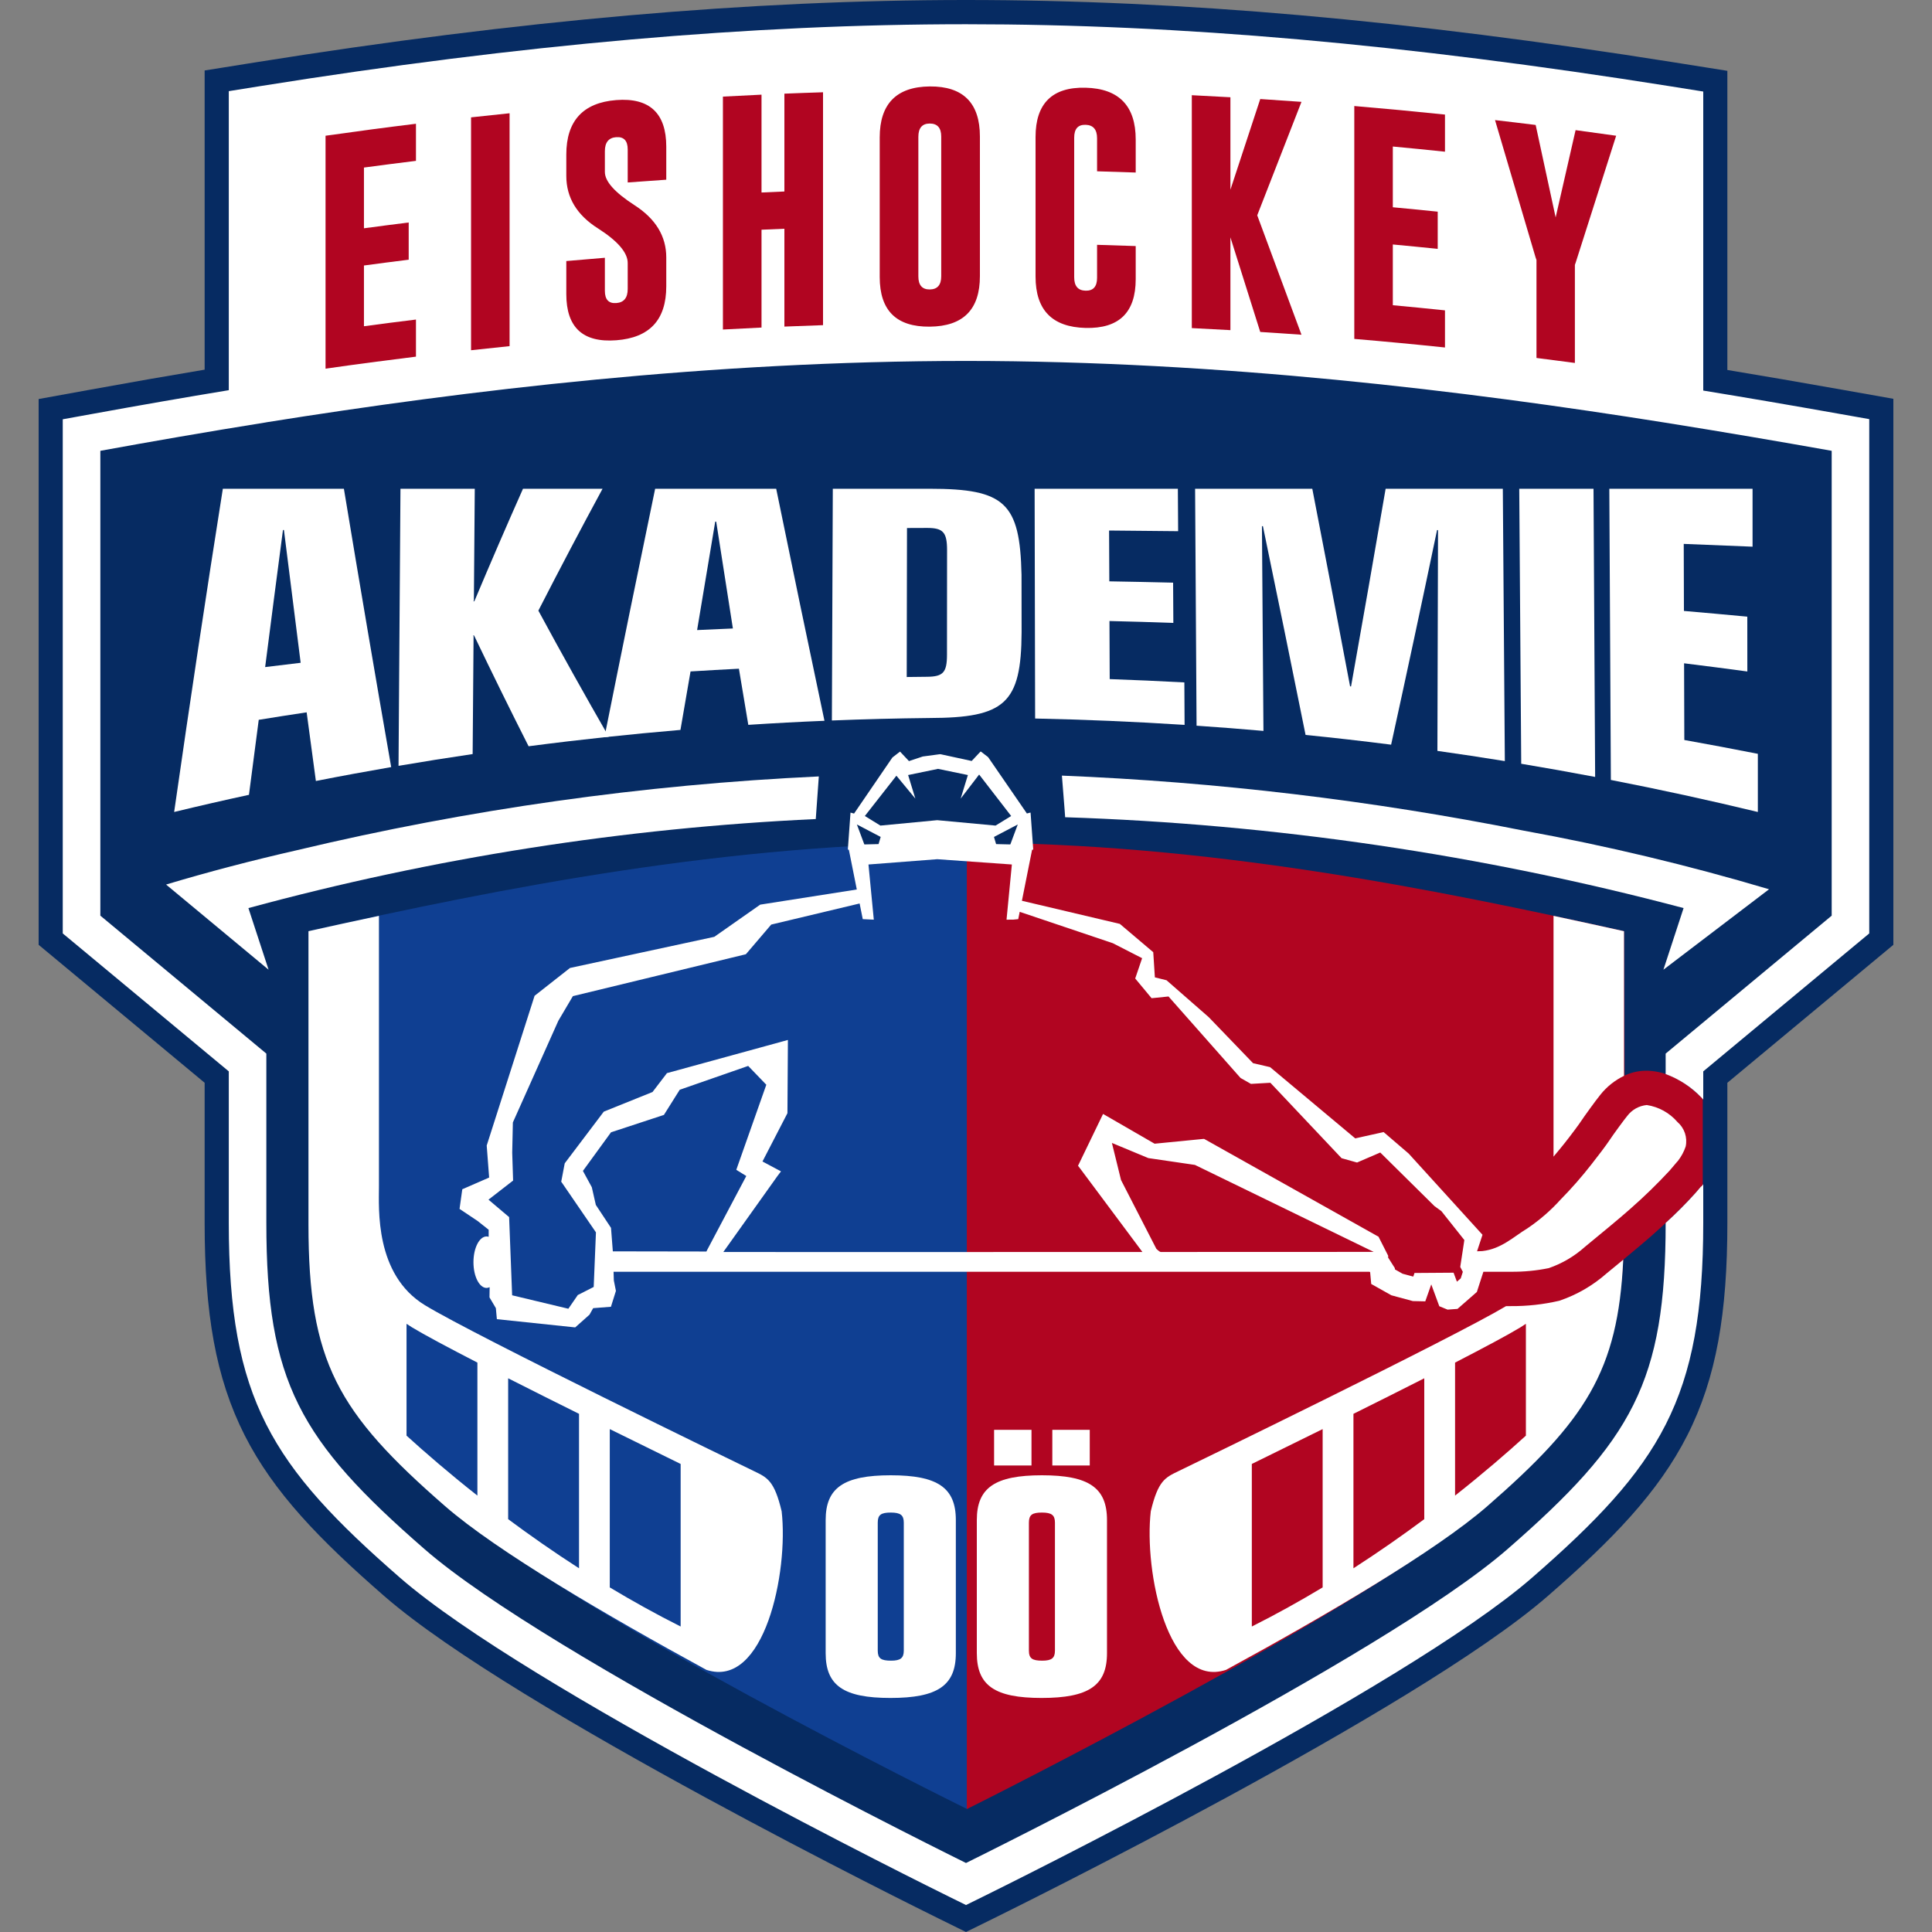
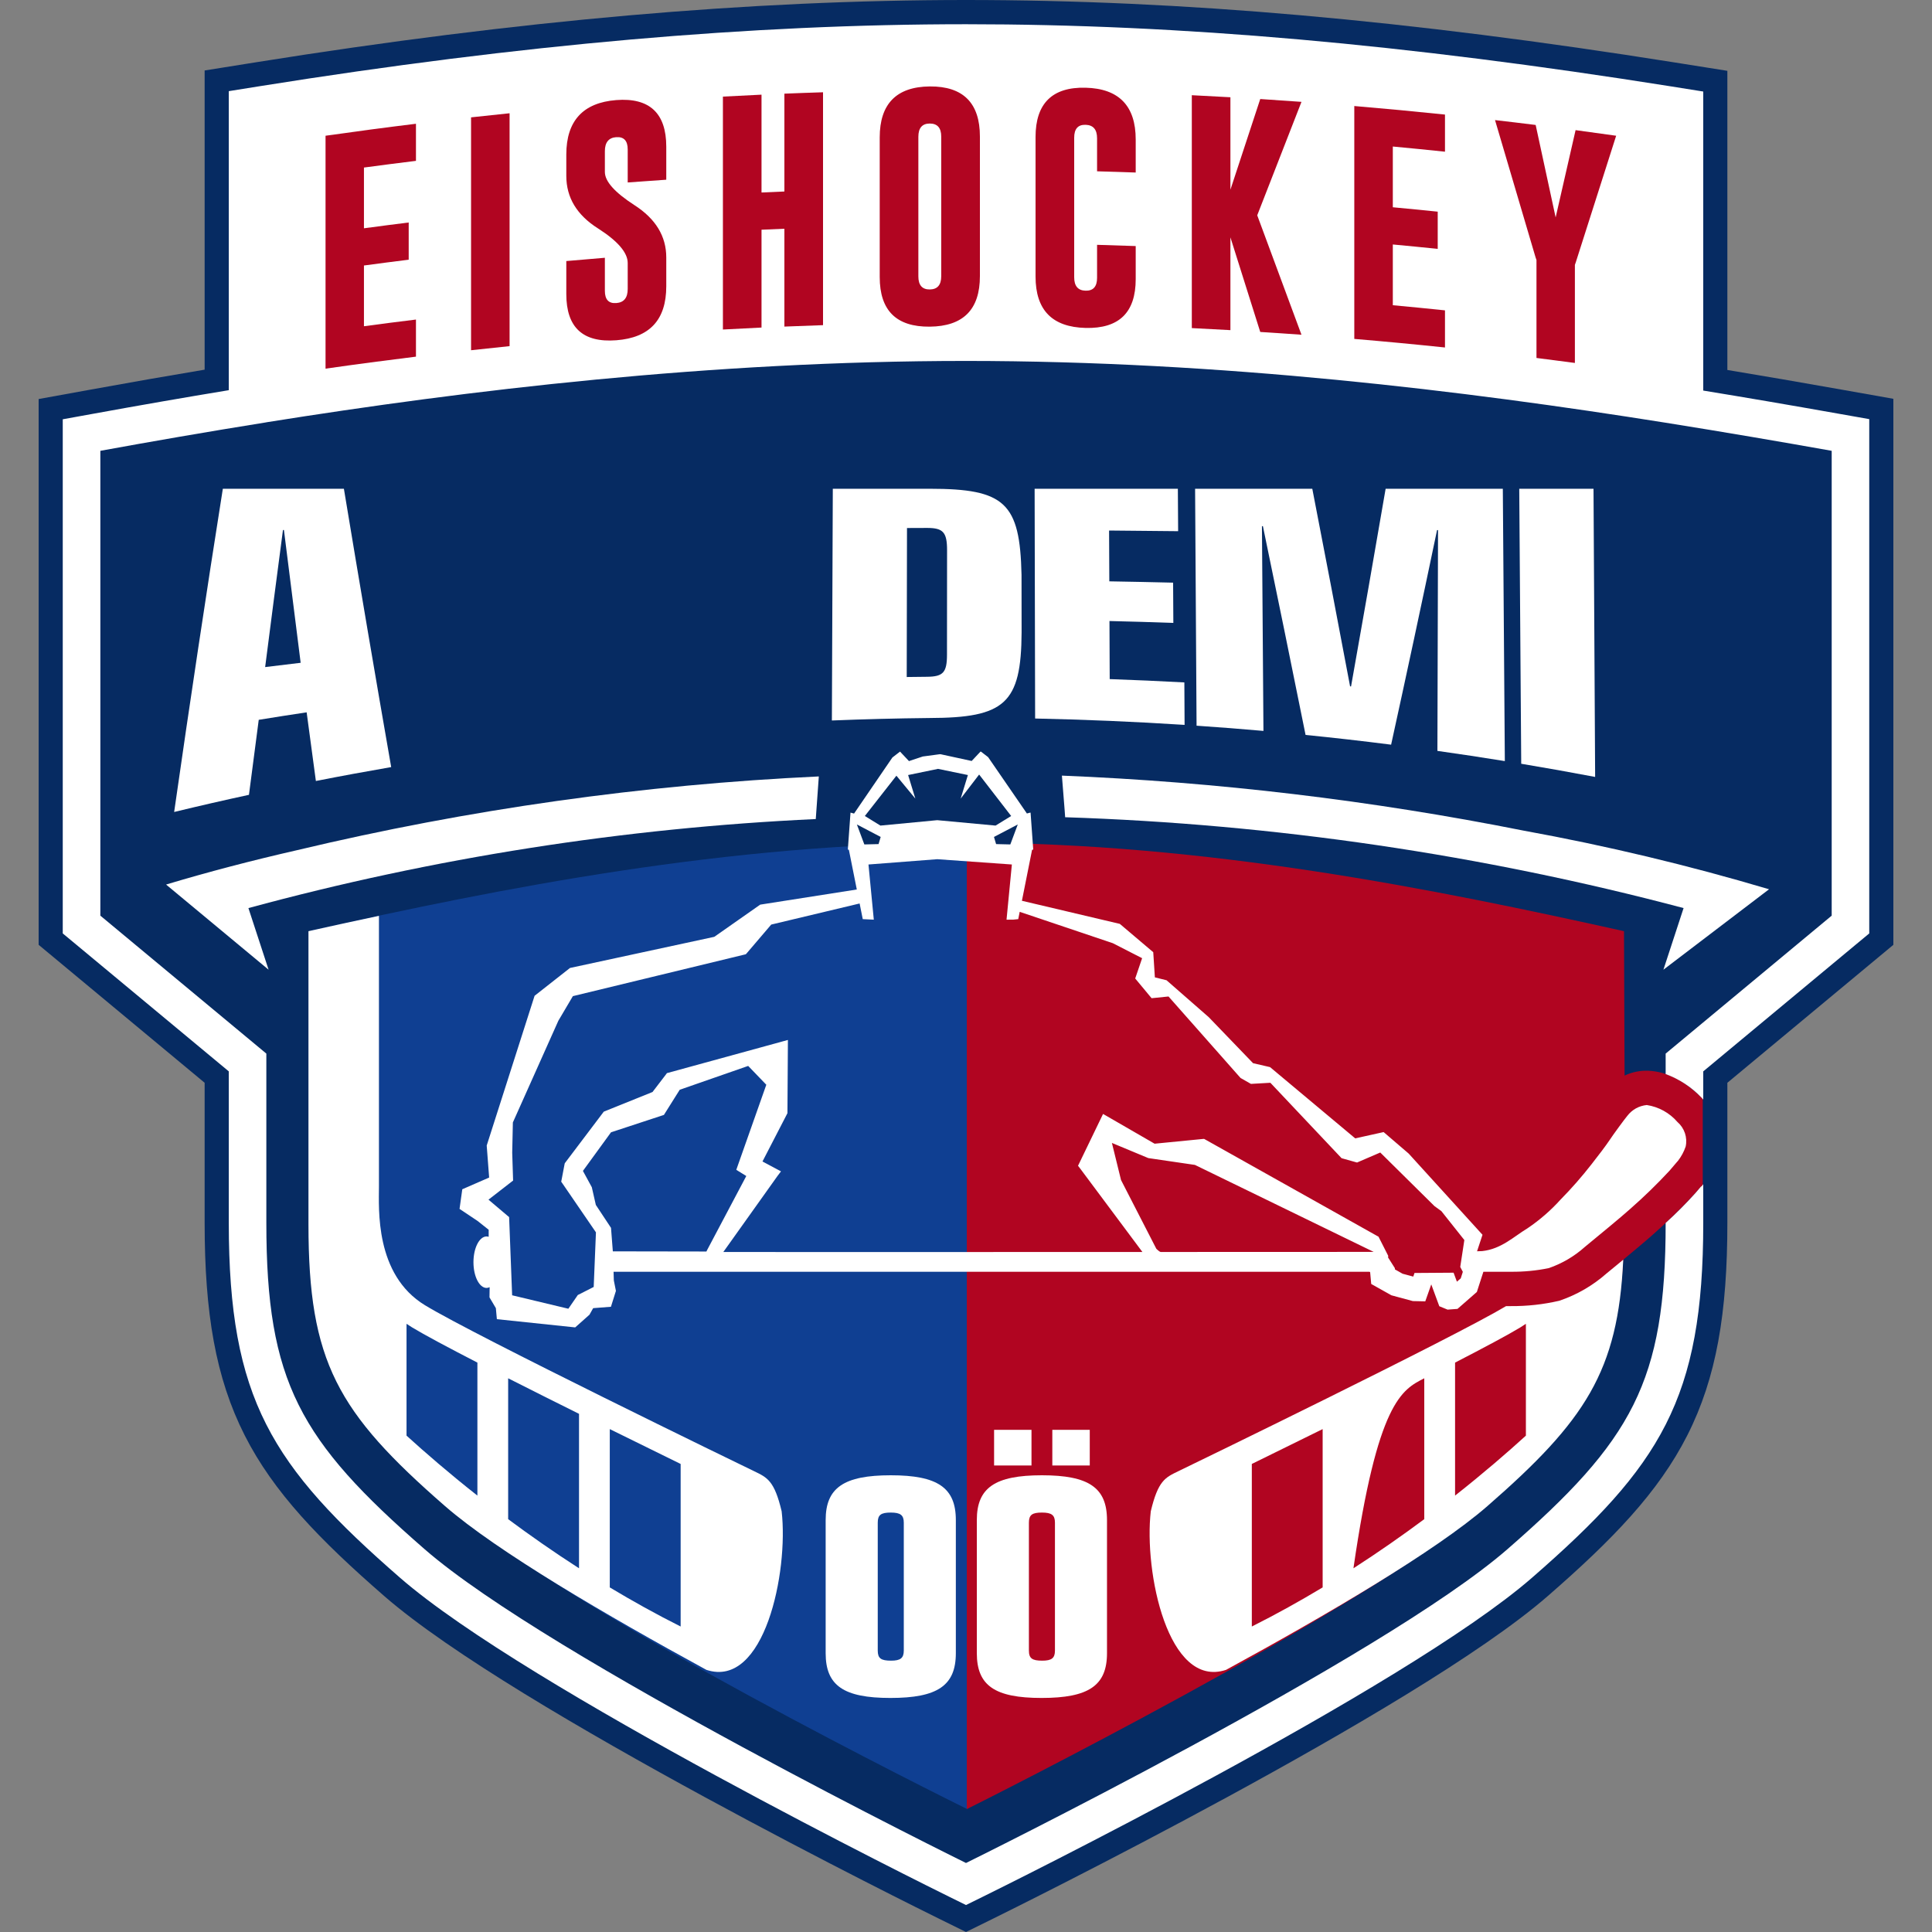
<svg xmlns="http://www.w3.org/2000/svg" width="50" height="50" viewBox="0 0 50 50" fill="none">
  <rect x="0" y="0" width="50" height="50" fill="#808080" stroke="none" />
  <path d="M44.08 31.647C44.08 36.203 42.973 37.936 39.649 40.831C36.358 43.697 25.873 48.872 25.428 49.091L25 49.302L24.572 49.091C24.128 48.872 13.643 43.697 10.352 40.831C7.027 37.936 5.921 36.203 5.921 31.647V27.727L1.977 24.45L1.624 24.157V10.851L2.423 10.706C3.648 10.483 4.8 10.283 5.921 10.098V2.359L6.74 2.228C13.476 1.151 19.449 0.628 25 0.627H25C30.548 0.628 36.35 1.14 43.26 2.238L44.08 2.369V10.108C45.164 10.285 46.295 10.478 47.573 10.705L48.376 10.847V24.157L48.024 24.45L44.08 27.727L44.08 31.647Z" fill="#062B62" />
  <path fill-rule="evenodd" clip-rule="evenodd" d="M25 1.254C19.488 1.255 13.549 1.774 6.838 2.847L6.545 2.894V10.631L6.021 10.717C4.905 10.901 3.756 11.1 2.534 11.322C2.534 11.322 2.534 11.322 2.534 11.322L2.248 11.375V23.861L2.375 23.966L6.545 27.432V31.647C6.545 33.877 6.816 35.337 7.445 36.577C8.08 37.828 9.109 38.919 10.761 40.357C12.345 41.737 15.726 43.716 18.826 45.402C21.903 47.076 24.627 48.42 24.847 48.528C24.847 48.528 24.847 48.528 24.847 48.528L25 48.604L25.153 48.528C25.372 48.42 28.096 47.076 31.174 45.402C34.275 43.716 37.655 41.737 39.24 40.357C40.891 38.919 41.92 37.828 42.555 36.577C43.184 35.337 43.456 33.877 43.456 31.647L43.456 27.432L47.626 23.966L47.752 23.861V11.373L47.464 11.322C46.188 11.096 45.061 10.903 43.979 10.727L43.456 10.641V2.904L43.162 2.857C43.162 2.857 43.162 2.857 43.162 2.857C36.276 1.763 30.508 1.255 25 1.254M25 1.254C25 1.254 25 1.254 25 1.254ZM6.642 1.609C13.403 0.528 19.41 0.001 25 0H25C30.587 0.001 36.423 0.516 43.357 1.619L44.704 1.833V9.575C45.633 9.729 46.605 9.896 47.681 10.087L49 10.321V24.452L48.421 24.933L44.704 28.022L44.704 31.647C44.704 33.973 44.422 35.657 43.667 37.147C42.917 38.625 41.731 39.848 40.057 41.305C38.351 42.791 34.843 44.832 31.768 46.505C28.669 48.19 25.928 49.543 25.703 49.654L25 50L24.298 49.654C24.072 49.543 21.331 48.19 18.232 46.505C15.157 44.832 11.649 42.791 9.943 41.305C8.27 39.848 7.083 38.625 6.333 37.147C5.578 35.657 5.296 33.973 5.296 31.647V28.022L1.579 24.933L1 24.452V10.327L2.312 10.089C3.35 9.9 4.337 9.727 5.296 9.567V1.824L6.642 1.609C6.642 1.609 6.642 1.609 6.642 1.609Z" fill="#062B62" />
  <path d="M47.404 11.667C46.078 11.432 44.636 11.184 43.107 10.941V3.203C37.896 2.374 31.621 1.604 25 1.604C18.386 1.604 12.096 2.361 6.893 3.193V10.93C5.361 11.175 3.92 11.426 2.597 11.667V23.697L6.893 27.267V31.647C6.893 35.761 7.755 37.277 10.989 40.093C14.222 42.908 25 48.214 25 48.214C25 48.214 35.778 42.908 39.012 40.093C42.245 37.278 43.107 35.761 43.107 31.647V27.267L47.404 23.697V11.667Z" fill="#062B62" />
  <path d="M25.032 21.809V46.819C24.539 46.576 14.867 41.786 11.912 39.214C8.88 36.573 8.072 35.151 8.072 31.293V24.077C12.959 22.989 18.831 21.812 25.032 21.809" fill="#0F3F92" />
  <path d="M44.049 28.421L44.033 28.405C43.581 27.959 43.132 27.732 42.66 27.711C42.447 27.702 42.236 27.745 42.044 27.836L42.029 24.099C37.141 23.012 31.222 21.812 25.021 21.809V46.819C25.514 46.576 35.144 41.737 38.14 39.214C41.409 36.461 41.892 34.585 42.009 32.601C42.308 32.353 42.594 32.114 42.785 31.944C43.167 31.607 43.533 31.25 43.879 30.875C43.943 30.8 43.987 30.748 44.018 30.712L44.044 30.694L44.067 30.664V28.442C44.061 28.435 44.055 28.428 44.049 28.421" fill="#B10521" />
  <path d="M5.767 12.649H8.9C9.31 15.126 9.718 17.527 10.124 19.852C9.473 19.965 8.824 20.084 8.175 20.212C8.096 19.623 8.016 19.031 7.936 18.435C7.522 18.497 7.109 18.562 6.696 18.629C6.611 19.272 6.527 19.918 6.443 20.57C5.796 20.71 5.151 20.858 4.507 21.014C4.921 18.125 5.341 15.337 5.767 12.649V12.649ZM7.348 13.716C7.34 13.716 7.331 13.716 7.323 13.717C7.169 14.885 7.015 16.068 6.862 17.264C7.168 17.226 7.474 17.189 7.781 17.153C7.637 16.021 7.493 14.875 7.348 13.716Z" fill="white" />
-   <path d="M10.364 12.649H12.287C12.279 13.613 12.271 14.578 12.264 15.542C12.259 15.549 12.255 15.556 12.251 15.563L12.276 15.561C12.695 14.565 13.115 13.594 13.535 12.649H15.594C15.041 13.67 14.487 14.721 13.933 15.803C14.54 16.925 15.147 18.01 15.755 19.067C15.063 19.141 14.371 19.223 13.68 19.313C13.209 18.383 12.739 17.428 12.269 16.446L12.244 16.448L12.256 16.468C12.248 17.483 12.24 18.499 12.232 19.515C11.592 19.609 10.953 19.711 10.314 19.82C10.331 17.429 10.348 15.039 10.364 12.649Z" fill="white" />
-   <path d="M16.955 12.649H20.088C20.502 14.672 20.918 16.673 21.337 18.654C20.679 18.681 20.022 18.716 19.366 18.759C19.285 18.275 19.204 17.791 19.123 17.306C18.706 17.327 18.288 17.351 17.871 17.377C17.784 17.88 17.697 18.384 17.61 18.89C16.953 18.946 16.298 19.009 15.643 19.079C16.081 16.89 16.519 14.747 16.955 12.649V12.649ZM18.535 13.5C18.527 13.5 18.518 13.5 18.51 13.5C18.354 14.43 18.198 15.366 18.041 16.306C18.349 16.291 18.658 16.278 18.967 16.265C18.823 15.348 18.679 14.427 18.535 13.5" fill="white" />
  <path d="M21.553 12.649H24.061C26.008 12.649 26.396 13.013 26.437 14.875C26.438 15.371 26.439 15.867 26.439 16.362C26.43 18.211 26.003 18.577 24.055 18.582C23.213 18.591 22.371 18.612 21.529 18.646L21.553 12.649ZM23.466 17.521C23.642 17.519 23.817 17.517 23.993 17.515C24.407 17.511 24.508 17.405 24.508 16.942C24.509 16.042 24.509 15.141 24.51 14.24C24.51 13.778 24.41 13.663 23.998 13.663C23.823 13.664 23.648 13.664 23.473 13.665C23.471 14.95 23.468 16.236 23.466 17.521" fill="white" />
  <path d="M26.776 12.649H30.483C30.485 13.015 30.488 13.381 30.49 13.747C29.894 13.74 29.299 13.734 28.703 13.73C28.705 14.168 28.707 14.607 28.709 15.045C29.259 15.054 29.81 15.066 30.36 15.079C30.362 15.426 30.364 15.774 30.366 16.121C29.815 16.101 29.264 16.085 28.713 16.072C28.715 16.573 28.717 17.074 28.719 17.575C29.363 17.598 30.007 17.626 30.651 17.661C30.653 18.027 30.655 18.393 30.657 18.76C29.369 18.677 28.079 18.622 26.789 18.595C26.785 16.613 26.781 14.631 26.776 12.649" fill="white" />
  <path d="M32.684 13.617C32.675 13.617 32.667 13.617 32.659 13.617C32.672 15.384 32.685 17.15 32.698 18.916C32.121 18.865 31.544 18.82 30.967 18.781L30.929 12.649H33.962C34.288 14.327 34.614 16.031 34.94 17.762C34.949 17.763 34.957 17.764 34.965 17.765C35.264 16.088 35.562 14.383 35.86 12.649H38.893C38.91 14.998 38.928 17.348 38.945 19.697C38.364 19.603 37.783 19.515 37.2 19.433C37.206 17.53 37.211 15.626 37.216 13.719C37.208 13.718 37.2 13.718 37.191 13.718C36.795 15.615 36.398 17.467 36.002 19.272C35.265 19.178 34.527 19.094 33.788 19.02C33.419 17.188 33.051 15.387 32.684 13.617" fill="white" />
  <path d="M39.318 12.649H41.24L41.282 20.107C40.645 19.986 40.008 19.873 39.369 19.766C39.352 17.394 39.335 15.021 39.318 12.649" fill="white" />
-   <path d="M41.649 12.649H45.356L45.356 14.148C44.763 14.123 44.169 14.099 43.575 14.076C43.577 14.654 43.579 15.233 43.58 15.811C44.127 15.858 44.674 15.908 45.22 15.959C45.221 16.432 45.221 16.905 45.221 17.378C44.676 17.304 44.13 17.234 43.584 17.166C43.586 17.828 43.588 18.49 43.59 19.151C44.226 19.265 44.86 19.384 45.493 19.509V21.014C44.23 20.709 42.962 20.433 41.689 20.185C41.675 17.673 41.662 15.161 41.649 12.649" fill="white" />
  <path d="M47.573 10.705C46.295 10.478 45.164 10.285 44.08 10.108V2.369L43.26 2.238C36.35 1.14 30.548 0.627 25 0.627H25C19.449 0.627 13.476 1.151 6.74 2.228L5.921 2.359V10.098C4.8 10.283 3.648 10.483 2.424 10.706L1.624 10.851V24.157L1.977 24.45L5.921 27.727V31.647C5.921 36.203 7.027 37.936 10.352 40.831C13.643 43.697 24.128 48.872 24.572 49.091L25 49.302L25.428 49.091C25.873 48.872 36.358 43.697 39.649 40.831C42.973 37.936 44.08 36.203 44.08 31.647V30.647L44.044 30.694L44.018 30.712C43.987 30.748 43.943 30.799 43.879 30.875C43.635 31.146 43.377 31.405 43.107 31.65C43.107 35.762 42.244 37.278 39.012 40.093C35.778 42.908 25 48.214 25 48.214C25 48.214 14.222 42.908 10.989 40.093C7.755 37.278 6.893 35.761 6.893 31.647V27.267L2.597 23.697V11.667C3.919 11.426 5.361 11.175 6.893 10.93V10.929C12.095 10.098 18.387 9.342 25 9.341C31.619 9.342 37.897 10.111 43.107 10.94V10.94C44.636 11.184 46.077 11.431 47.404 11.667V23.697L43.107 27.267V27.797C43.458 27.926 43.775 28.134 44.033 28.405L44.049 28.421C44.06 28.433 44.069 28.445 44.08 28.457V27.727L48.023 24.45L48.376 24.157V10.847L47.573 10.705Z" fill="white" />
-   <path d="M40.499 29.576C40.679 29.348 40.863 29.099 40.916 29.018C40.99 28.905 41.291 28.487 41.422 28.326C41.586 28.122 41.793 27.957 42.029 27.843V24.099C41.436 23.967 40.828 23.835 40.205 23.702V29.934C40.337 29.778 40.449 29.639 40.499 29.576" fill="white" />
-   <path d="M41.768 32.8L41.578 32.956C41.221 33.271 40.806 33.511 40.356 33.663C39.944 33.759 39.523 33.805 39.101 33.802H38.977C37.588 34.632 30.822 37.918 30.49 38.077C30.155 38.239 29.971 38.32 29.782 39.112C29.602 40.682 30.227 43.711 31.73 43.216C34.319 41.804 37.153 40.145 38.491 38.98C41.03 36.769 41.876 35.485 42.009 32.601C41.929 32.667 41.848 32.733 41.768 32.8V32.8ZM34.23 41.082C33.647 41.432 33.035 41.774 32.397 42.094V37.887C32.936 37.623 33.568 37.312 34.23 36.985V41.082ZM36.86 39.316C36.299 39.733 35.686 40.163 35.027 40.587V36.59C35.651 36.28 36.279 35.965 36.86 35.67V39.316ZM39.49 37.154C39.017 37.585 38.397 38.122 37.657 38.706V35.264C38.419 34.871 39.034 34.543 39.346 34.353C39.396 34.323 39.444 34.291 39.49 34.26V37.154Z" fill="white" />
+   <path d="M41.768 32.8L41.578 32.956C41.221 33.271 40.806 33.511 40.356 33.663C39.944 33.759 39.523 33.805 39.101 33.802H38.977C37.588 34.632 30.822 37.918 30.49 38.077C30.155 38.239 29.971 38.32 29.782 39.112C29.602 40.682 30.227 43.711 31.73 43.216C34.319 41.804 37.153 40.145 38.491 38.98C41.03 36.769 41.876 35.485 42.009 32.601C41.929 32.667 41.848 32.733 41.768 32.8V32.8ZM34.23 41.082C33.647 41.432 33.035 41.774 32.397 42.094V37.887C32.936 37.623 33.568 37.312 34.23 36.985V41.082ZM36.86 39.316C36.299 39.733 35.686 40.163 35.027 40.587C35.651 36.28 36.279 35.965 36.86 35.67V39.316ZM39.49 37.154C39.017 37.585 38.397 38.122 37.657 38.706V35.264C38.419 34.871 39.034 34.543 39.346 34.353C39.396 34.323 39.444 34.291 39.49 34.26V37.154Z" fill="white" />
  <path d="M4.298 22.892L6.951 25.096L6.429 23.501C11.225 22.199 16.149 21.427 21.112 21.197L21.191 20.094C16.643 20.306 12.124 20.945 7.694 22.001C6.505 22.272 5.37 22.57 4.298 22.892" fill="white" />
  <path d="M45.783 23.014H45.783C43.693 22.393 41.572 21.886 39.428 21.496C35.489 20.712 31.495 20.236 27.482 20.073L27.553 20.966L27.566 21.15C32.972 21.326 38.341 22.115 43.571 23.501H43.571L43.049 25.096L45.783 23.014Z" fill="white" />
  <path d="M21.368 39.339C21.368 38.502 21.84 38.18 23.053 38.18C24.266 38.18 24.737 38.502 24.737 39.339V42.784C24.737 43.621 24.266 43.943 23.044 43.943C21.831 43.943 21.368 43.621 21.368 42.784V39.339ZM23.39 39.407C23.39 39.212 23.305 39.145 23.053 39.145C22.8 39.145 22.716 39.204 22.716 39.407V42.716C22.716 42.919 22.8 42.978 23.061 42.978C23.305 42.978 23.39 42.91 23.39 42.716V39.407Z" fill="white" />
  <path d="M25.28 39.339C25.28 38.501 25.752 38.18 26.965 38.18C28.178 38.18 28.649 38.501 28.649 39.339V42.784C28.649 43.621 28.178 43.943 26.956 43.943C25.743 43.943 25.28 43.621 25.28 42.784V39.339ZM25.727 37.004H26.695V37.926H25.727V37.004ZM27.302 39.407C27.302 39.212 27.218 39.145 26.965 39.145C26.712 39.145 26.628 39.204 26.628 39.407V42.716C26.628 42.919 26.712 42.978 26.973 42.978C27.218 42.978 27.302 42.911 27.302 42.716V39.407ZM27.234 37.004H28.203V37.926H27.234V37.004Z" fill="white" />
  <path d="M43.413 29.038C43.209 28.801 42.927 28.645 42.618 28.598C42.52 28.608 42.424 28.637 42.337 28.685C42.251 28.734 42.175 28.799 42.115 28.878C42.061 28.939 41.739 29.377 41.657 29.504C41.574 29.63 41.362 29.912 41.19 30.129C40.941 30.448 40.675 30.753 40.391 31.041C40.135 31.325 39.846 31.576 39.529 31.79C39.181 31.999 38.853 32.326 38.36 32.378C38.344 32.38 38.298 32.382 38.226 32.383L38.367 31.956L36.457 29.855L35.808 29.298L35.073 29.461L32.869 27.617L32.429 27.515L31.282 26.324L30.19 25.369L29.888 25.294L29.846 24.643L28.981 23.91L26.447 23.312L26.71 21.994L26.74 21.986L26.671 21.03L26.663 21.032L26.662 21.03L26.576 21.053L25.572 19.594L25.386 19.451L25.386 19.453L25.383 19.451L25.382 19.454L25.377 19.451H25.375L25.147 19.694L24.346 19.52L24.34 19.519H24.33L24.306 19.521L23.882 19.578L23.524 19.697L23.293 19.451L23.095 19.604L22.103 21.055L22.011 21.03L21.942 21.986L21.969 21.993L22.174 23.02L19.674 23.412L18.486 24.245L14.751 25.051L13.835 25.771L12.596 29.646L12.659 30.475L11.964 30.778L11.893 31.286L12.361 31.599L12.647 31.826L12.647 32.008C12.63 32.003 12.612 32 12.593 31.999C12.406 31.999 12.253 32.298 12.253 32.666C12.253 33.034 12.406 33.332 12.593 33.332C12.621 33.331 12.647 33.324 12.672 33.312L12.668 33.576L12.833 33.855L12.859 34.14L14.886 34.353L15.256 34.024L15.351 33.855L15.811 33.819L15.94 33.408L15.886 33.138L15.879 32.913L35.442 32.913L35.459 32.923L35.487 33.229L36.009 33.522L36.564 33.672L36.886 33.679L37.041 33.24L37.249 33.805L37.463 33.893L37.72 33.874L38.221 33.436L38.39 32.913C38.834 32.913 39.089 32.913 39.104 32.913C39.432 32.916 39.76 32.885 40.082 32.819C40.426 32.7 40.744 32.514 41.016 32.27C41.437 31.923 41.929 31.52 42.196 31.281C42.549 30.971 42.886 30.644 43.205 30.3C43.42 30.046 43.427 30.041 43.427 30.041C43.513 29.93 43.58 29.805 43.625 29.672C43.65 29.557 43.643 29.437 43.606 29.326C43.568 29.214 43.502 29.115 43.413 29.038V29.038ZM23.199 20.075L23.689 20.668L23.502 20.058L24.271 19.899H24.28L25.049 20.058L24.862 20.668L25.34 20.045L26.169 21.118L25.765 21.366L24.255 21.226L22.785 21.366L22.382 21.118L23.199 20.075ZM18.303 32.346L18.282 32.389C17.404 32.387 16.589 32.386 15.86 32.385L15.813 31.777L15.42 31.183L15.316 30.725L15.086 30.303L15.813 29.304L17.182 28.854L17.591 28.203L19.363 27.586L19.832 28.073L19.055 30.275L19.314 30.435L18.303 32.346ZM30.04 32.401C30.009 32.401 29.926 32.319 29.926 32.319L29.012 30.539L28.776 29.579L29.718 29.971L30.925 30.148L35.551 32.399C34.739 32.401 30.077 32.401 30.04 32.401V32.401ZM37.809 32.823L37.858 32.915L37.804 33.084L37.705 33.17L37.648 33.017L37.619 32.938L37.535 32.938L36.692 32.944L36.608 32.944L36.58 33.024L36.575 33.038L36.299 32.964L36.101 32.852L36.1 32.846L36.098 32.817L36.082 32.793L35.923 32.543L35.924 32.535L35.927 32.501L35.911 32.469L35.847 32.343L35.692 32.038L35.676 32.005L35.644 31.988L31.194 29.492L31.161 29.474L31.124 29.477L29.881 29.599L28.659 28.893L28.547 28.829L28.491 28.945L27.932 30.102L27.899 30.17L27.946 30.23L29.565 32.401C26.098 32.4 21.95 32.406 18.72 32.401L20.126 30.428L20.212 30.315L20.087 30.248L19.733 30.059L20.366 28.834L20.379 28.808L20.379 28.779L20.39 27.073L20.391 26.914L20.238 26.956L17.299 27.762L17.26 27.772L17.236 27.805L16.887 28.261L15.655 28.758L15.625 28.77L15.605 28.797L14.633 30.083L14.616 30.106L14.61 30.133L14.534 30.532L14.524 30.582L14.553 30.623L15.423 31.893L15.365 33.306L14.982 33.501L14.954 33.514L14.937 33.539L14.709 33.87L13.254 33.522L13.178 31.551L13.176 31.498L13.135 31.464L12.642 31.047L13.231 30.59L13.279 30.553L13.277 30.491L13.256 29.831L13.273 29.049L14.45 26.417L14.826 25.78L19.265 24.705L19.302 24.696L19.328 24.667L19.959 23.928L22.247 23.382L22.328 23.787L22.614 23.801L22.476 22.373L24.255 22.236L26.187 22.373L26.049 23.801L26.214 23.8V23.801L26.352 23.787L26.39 23.598L28.8 24.41L29.558 24.798L29.401 25.259L29.379 25.323L29.422 25.375L29.762 25.784L29.803 25.833L29.867 25.827L30.241 25.789L32.092 27.883L32.106 27.898L32.123 27.908L32.344 28.034L32.375 28.051L32.41 28.049L32.877 28.022L34.697 29.95L34.72 29.974L34.752 29.983L35.08 30.075L35.121 30.086L35.159 30.069L35.721 29.827L37.114 31.204L37.12 31.21L37.127 31.216L37.303 31.344L37.897 32.092L37.855 32.369L37.797 32.748L37.791 32.788L37.809 32.823Z" fill="white" />
  <path d="M20.229 39.112C20.041 38.32 19.857 38.239 19.522 38.077C19.187 37.916 12.301 34.573 10.998 33.779C9.695 32.986 9.807 31.27 9.807 30.709V23.702C9.184 23.834 8.576 23.966 7.983 24.099V31.686C7.983 35.239 8.728 36.548 11.52 38.98C12.858 40.145 15.693 41.804 18.282 43.216C19.784 43.711 20.41 40.682 20.229 39.112ZM12.355 38.706C11.614 38.122 10.995 37.585 10.521 37.154V34.26C10.568 34.291 10.616 34.323 10.665 34.353C10.978 34.543 11.593 34.871 12.355 35.264V38.706ZM14.985 40.587C14.326 40.163 13.713 39.733 13.151 39.316V35.67C13.733 35.965 14.361 36.28 14.985 36.59V40.587ZM17.615 42.094C16.977 41.774 16.364 41.432 15.781 41.082V36.985C16.443 37.312 17.075 37.623 17.615 37.887V42.094Z" fill="white" />
  <path d="M26.34 21.337L26.147 21.854L25.779 21.845L25.724 21.66L26.34 21.337Z" fill="#062B62" />
  <path d="M22.792 21.66L22.737 21.845L22.369 21.854L22.176 21.337L22.792 21.66Z" fill="#062B62" />
  <path d="M8.425 3.513C9.204 3.402 9.985 3.298 10.765 3.203V4.163C10.316 4.218 9.867 4.276 9.419 4.336V5.908C9.804 5.856 10.191 5.806 10.577 5.758V6.721C10.191 6.769 9.805 6.819 9.419 6.871V8.443C9.867 8.382 10.316 8.325 10.765 8.27V9.23C9.985 9.326 9.205 9.429 8.425 9.541V3.513Z" fill="#B10521" />
  <path d="M12.191 3.037C12.523 3 12.855 2.965 13.188 2.931V8.958C12.855 8.992 12.523 9.027 12.191 9.064V3.037Z" fill="#B10521" />
  <path d="M14.656 3.998C14.656 3.132 15.087 2.657 15.948 2.59C16.811 2.523 17.243 2.93 17.243 3.796V4.651C16.91 4.674 16.577 4.697 16.245 4.722V3.868C16.245 3.643 16.147 3.537 15.951 3.55C15.949 3.55 15.947 3.55 15.945 3.55C15.751 3.565 15.654 3.687 15.654 3.914V4.45C15.654 4.695 15.91 4.98 16.422 5.311C16.969 5.663 17.243 6.115 17.243 6.663V7.409C17.243 8.279 16.812 8.74 15.951 8.806C15.088 8.872 14.656 8.479 14.656 7.611V6.756C14.989 6.726 15.322 6.698 15.654 6.671V7.526C15.654 7.753 15.753 7.859 15.951 7.843C16.147 7.828 16.245 7.707 16.245 7.48V6.806C16.245 6.539 15.989 6.239 15.477 5.912C14.93 5.566 14.656 5.114 14.656 4.552V3.998Z" fill="#B10521" />
  <path d="M18.709 2.5C19.042 2.482 19.375 2.465 19.708 2.45V4.982C19.905 4.973 20.102 4.964 20.3 4.956V2.424C20.633 2.411 20.966 2.398 21.3 2.388V8.415C20.966 8.426 20.633 8.438 20.3 8.452V5.92C20.102 5.928 19.905 5.936 19.708 5.945V8.477C19.375 8.493 19.042 8.509 18.709 8.528V2.5Z" fill="#B10521" />
  <path d="M25.36 7.146C25.36 8.013 24.927 8.445 24.062 8.454C23.199 8.462 22.767 8.039 22.767 7.169V3.556C22.767 2.69 23.199 2.245 24.062 2.237C24.927 2.23 25.36 2.667 25.36 3.533V7.146ZM24.359 3.535C24.359 3.311 24.261 3.198 24.065 3.197H24.059C23.864 3.199 23.767 3.314 23.767 3.541V7.153C23.767 7.38 23.866 7.493 24.062 7.491C24.26 7.489 24.359 7.375 24.359 7.148V3.535Z" fill="#B10521" />
  <path d="M29.392 7.223C29.392 8.09 28.96 8.507 28.095 8.487C27.232 8.465 26.8 8.027 26.8 7.157V3.545C26.8 2.678 27.232 2.248 28.095 2.27C28.96 2.292 29.392 2.743 29.392 3.61V4.465C29.059 4.453 28.725 4.442 28.392 4.433V3.578C28.392 3.353 28.294 3.237 28.098 3.23C28.096 3.23 28.094 3.23 28.092 3.23C27.897 3.225 27.8 3.336 27.8 3.563V7.176C27.8 7.403 27.898 7.518 28.095 7.523C28.293 7.528 28.392 7.417 28.392 7.191V6.336C28.725 6.345 29.059 6.356 29.392 6.368V7.223Z" fill="#B10521" />
  <path d="M32.537 5.572C32.919 6.601 33.301 7.631 33.682 8.663C33.327 8.638 32.971 8.613 32.615 8.591C32.358 7.774 32.101 6.957 31.843 6.142V8.544C31.511 8.525 31.177 8.508 30.844 8.491V2.464C31.177 2.48 31.511 2.498 31.843 2.517V4.91C32.101 4.127 32.358 3.345 32.615 2.563C32.971 2.586 33.327 2.61 33.682 2.636C33.301 3.613 32.919 4.592 32.537 5.572" fill="#B10521" />
  <path d="M35.049 2.744C35.832 2.81 36.614 2.884 37.396 2.965V3.926C36.946 3.879 36.496 3.834 36.046 3.792V5.364C36.434 5.4 36.821 5.438 37.208 5.478V6.441C36.821 6.401 36.434 6.363 36.046 6.327V7.899C36.496 7.941 36.947 7.985 37.396 8.032V8.993C36.614 8.911 35.832 8.837 35.049 8.771V2.744Z" fill="#B10521" />
  <path d="M39.743 3.234C39.915 4.032 40.087 4.829 40.26 5.627C40.432 4.874 40.604 4.121 40.776 3.368C41.126 3.415 41.476 3.463 41.826 3.513C41.477 4.606 41.128 5.699 40.779 6.795C40.772 6.815 40.765 6.835 40.758 6.855V9.393C40.427 9.349 40.096 9.306 39.764 9.264V6.729C39.756 6.706 39.748 6.683 39.74 6.66C39.391 5.475 39.041 4.29 38.691 3.108C39.042 3.148 39.393 3.191 39.743 3.234" fill="#B10521" />
</svg>